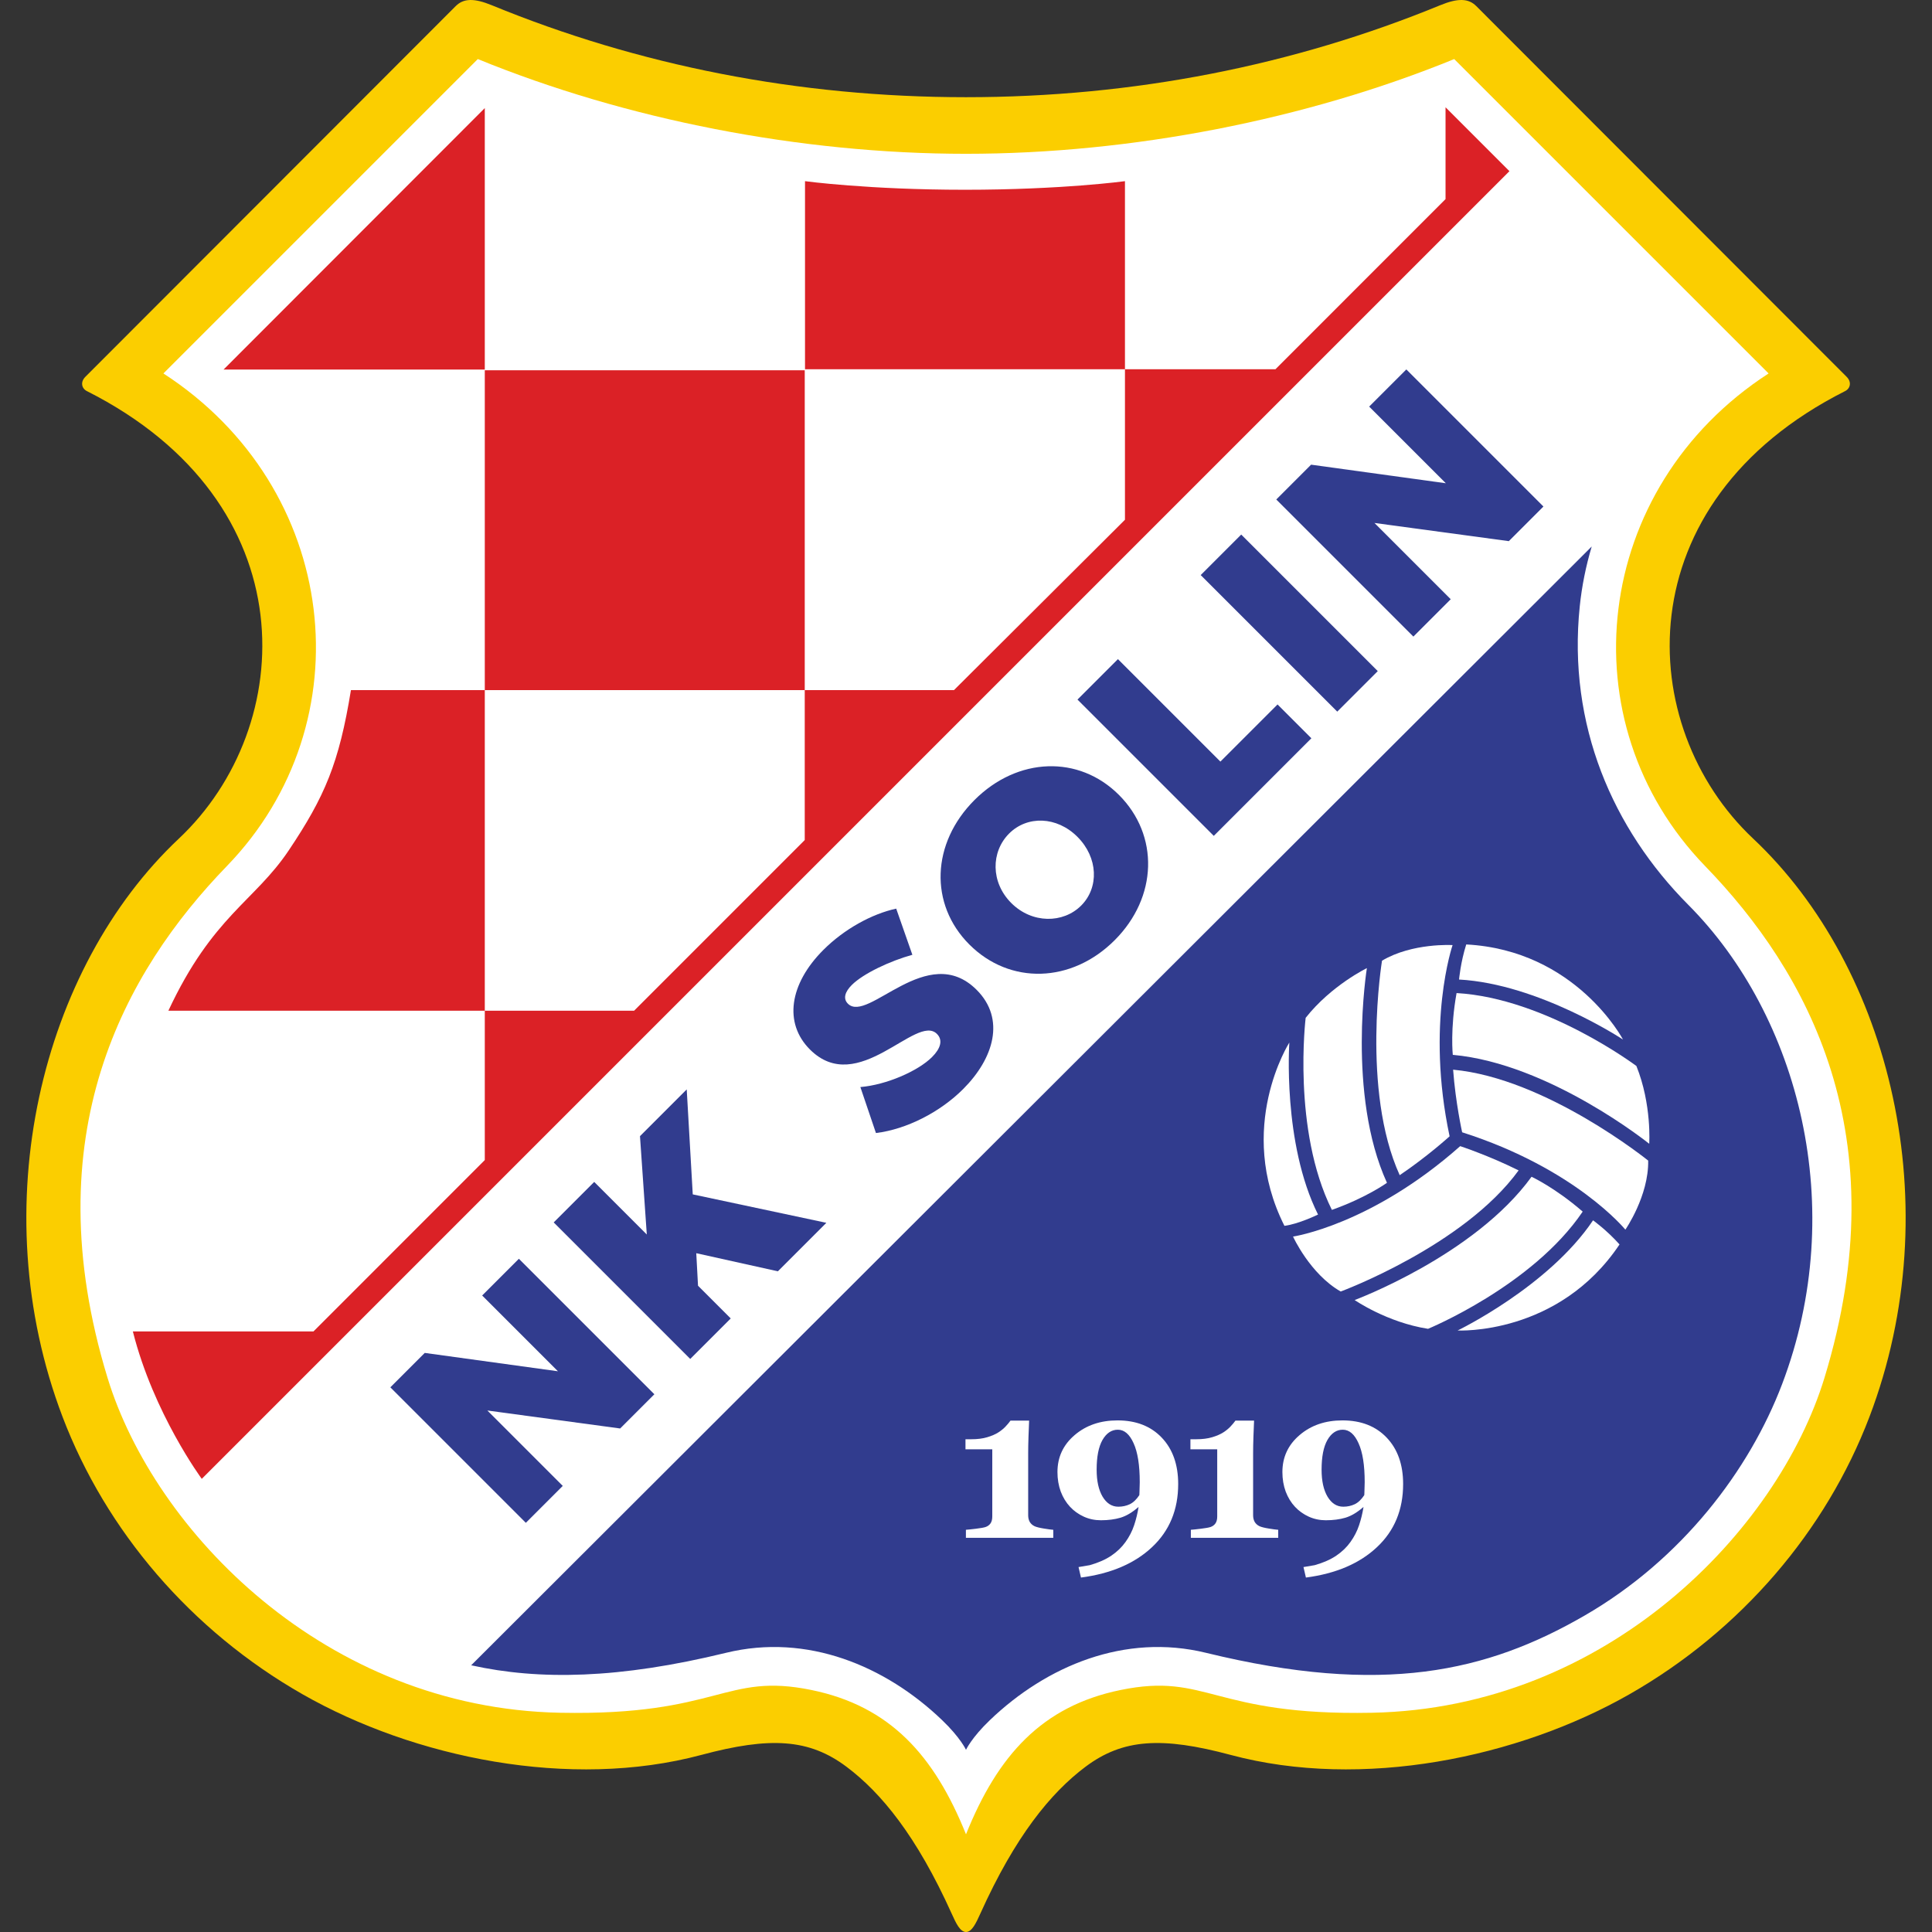
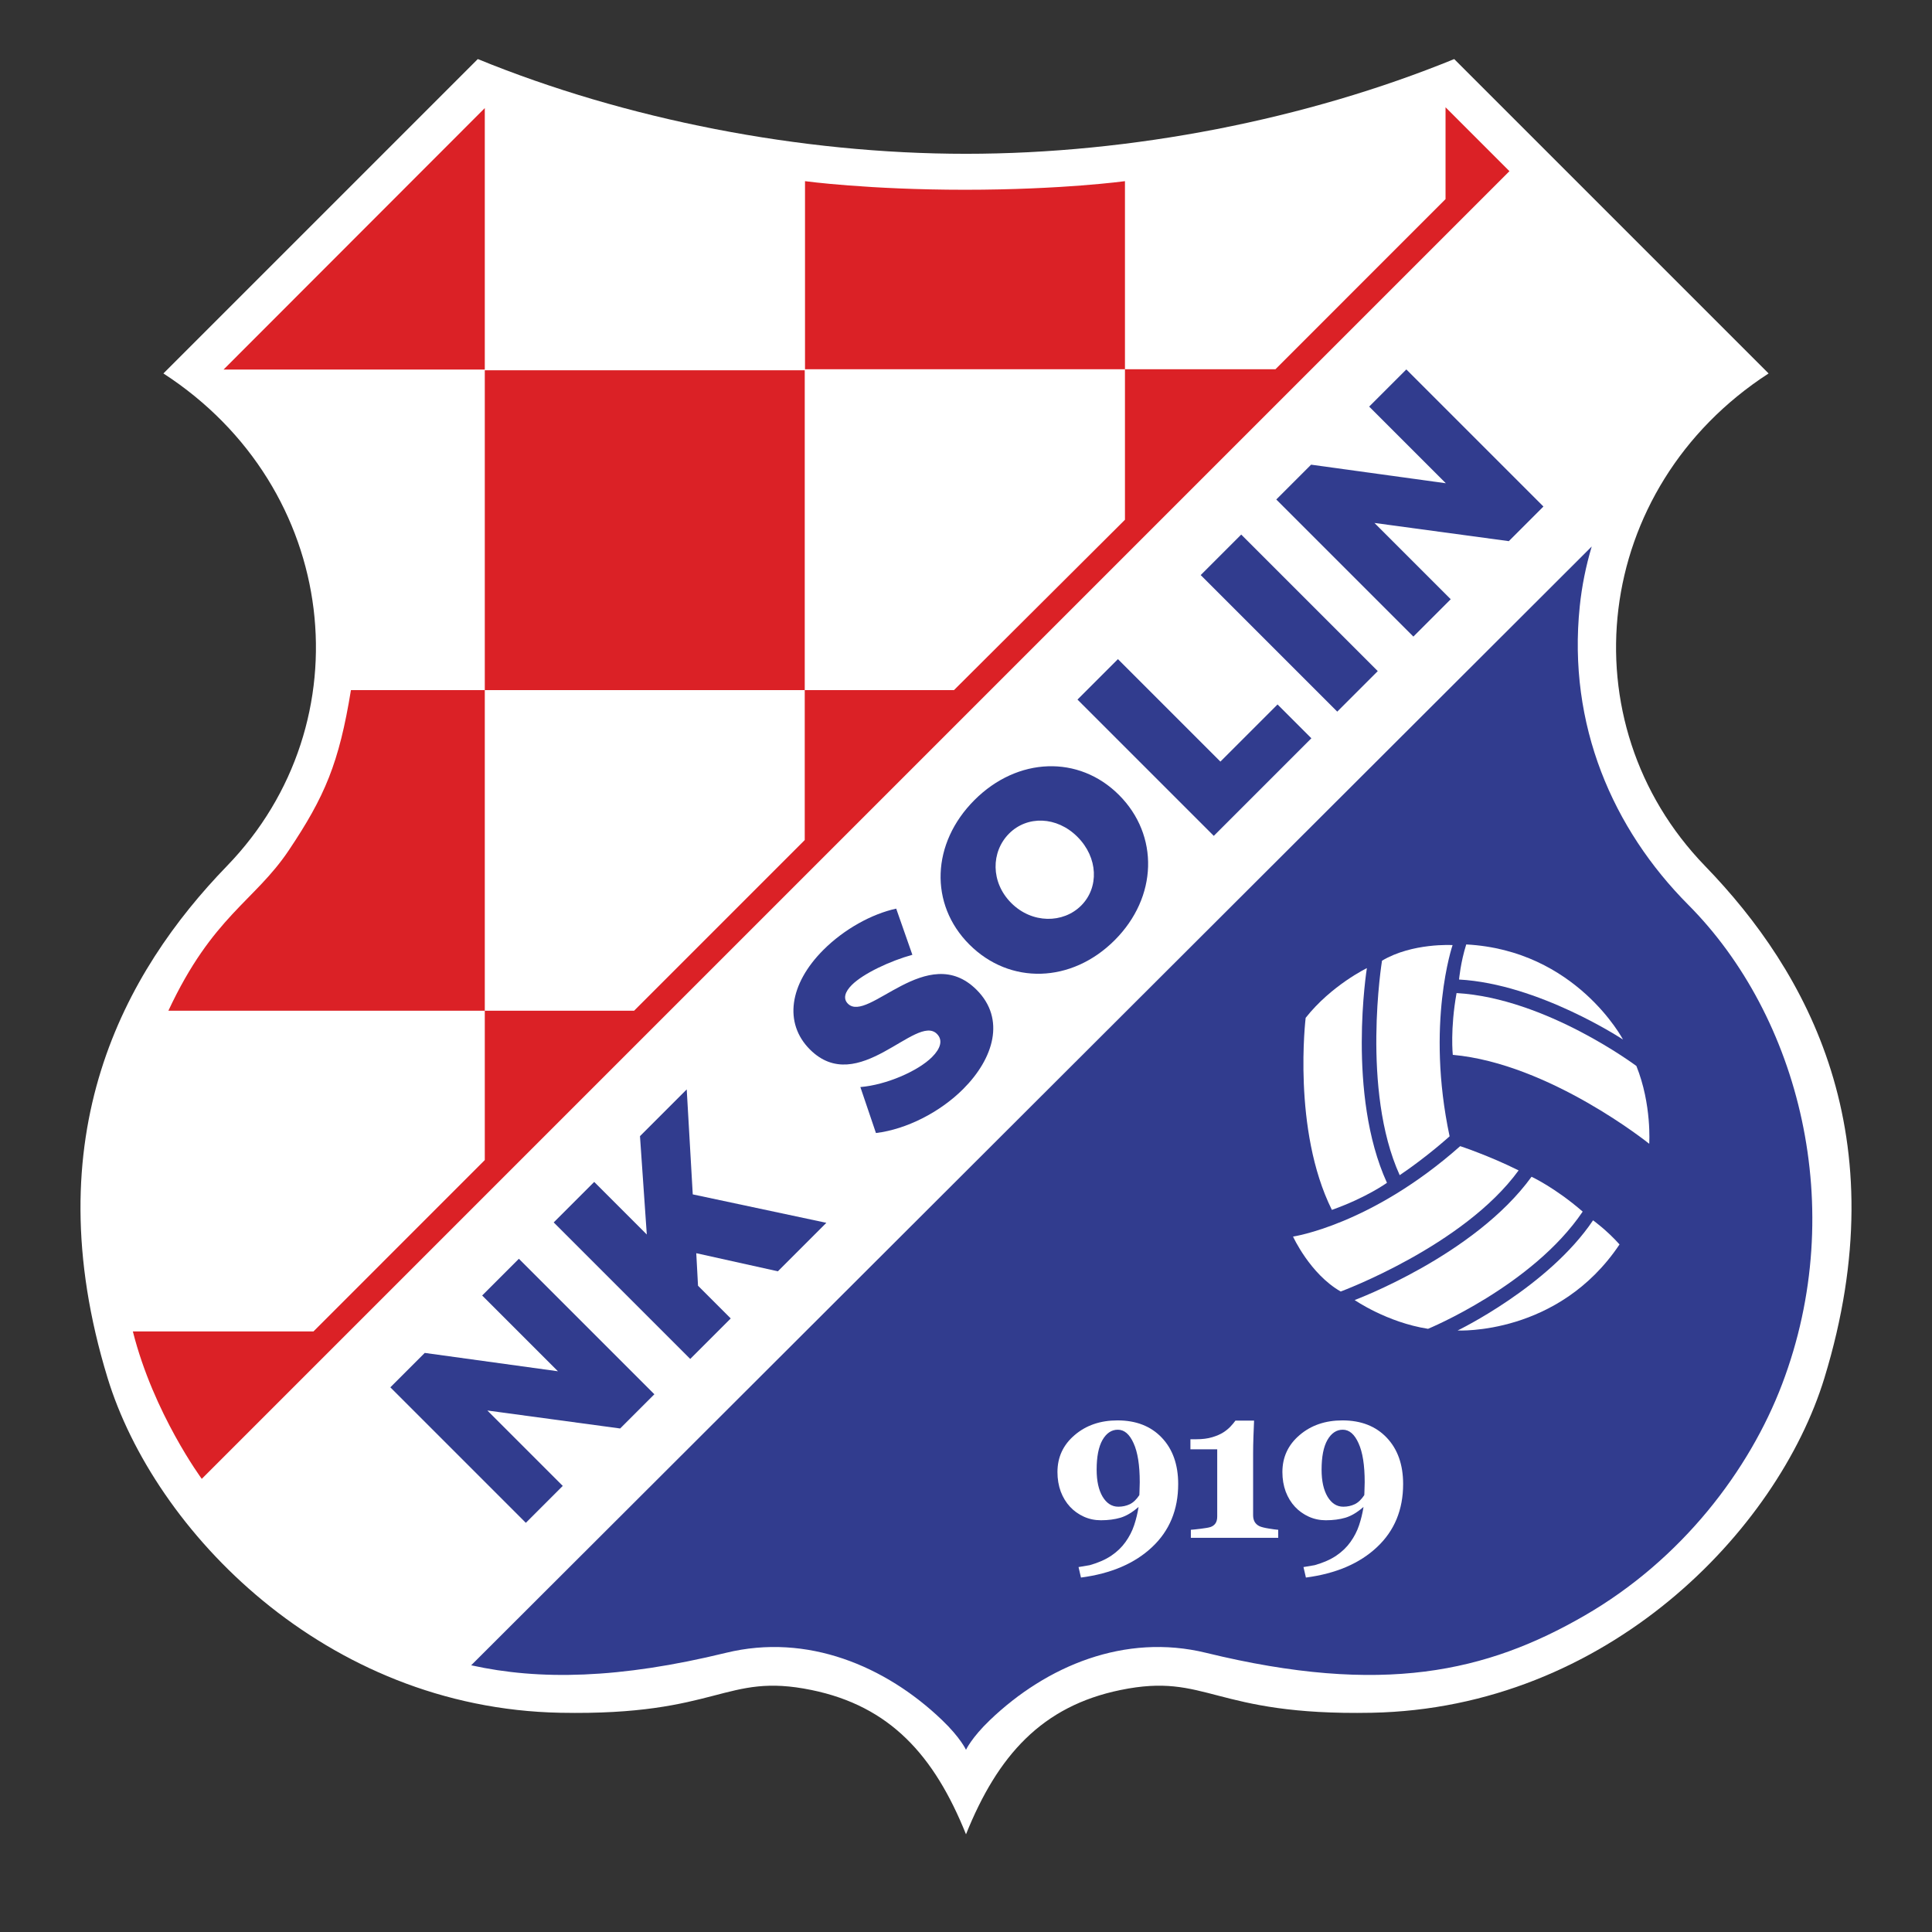
<svg xmlns="http://www.w3.org/2000/svg" xmlns:ns1="http://sodipodi.sourceforge.net/DTD/sodipodi-0.dtd" xmlns:ns2="http://www.inkscape.org/namespaces/inkscape" version="1.1" id="svg2" width="300" height="300" viewBox="0 0 300 300" ns1:docname="NK Solin Logo.svg" ns2:version="0.92.5 (2060ec1f9f, 2020-04-08)">
  <rect x="0" y="0" width="300" height="300" fill="#333333" stroke="none" />
  <defs id="defs6" />
  <ns1:namedview pagecolor="#ffffff" bordercolor="#666666" borderopacity="1" objecttolerance="10" gridtolerance="10" guidetolerance="10" ns2:pageopacity="0" ns2:pageshadow="2" ns2:window-width="1920" ns2:window-height="1017" id="namedview4" showgrid="false" ns2:zoom="0.98333332" ns2:cx="2.3155358" ns2:cy="90.259356" ns2:window-x="-8" ns2:window-y="-8" ns2:window-maximized="1" ns2:current-layer="svg2" ns2:object-paths="true" ns2:snap-intersection-paths="true" ns2:snap-smooth-nodes="true" ns2:snap-midpoints="true" ns2:snap-bbox="true" ns2:bbox-paths="true" ns2:bbox-nodes="true" ns2:snap-bbox-midpoints="true" ns2:snap-bbox-edge-midpoints="true" ns2:snap-global="true" showguides="true" ns2:guide-bbox="true" />
-   <path style="opacity:1;fill:#fbce00;fill-opacity:1;stroke:none;stroke-width:1;stroke-linecap:butt;stroke-linejoin:round;stroke-miterlimit:11;stroke-dasharray:none;stroke-opacity:1" d="m 72.973,0.002 c -0.904,0.026 -1.61,0.345 -2.21,0.945 L 13.252,58.515 c -0.81,0.811 -0.567,1.809 0.237,2.214 34.368,17.332 32.752,52.119 14.277,69.497 -21.324,20.059 -30.496,57.082 -18.052,89.784 6.731,17.688 19.931,33.179 37.248,43.065 17.316,9.886 41.57,14.887 61.943,9.428 10.688,-2.864 16.744,-2.513 22.552,1.849 5.369,4.032 10.877,10.727 16.327,22.814 0.646,1.432 1.293,2.833 2.216,2.833 0.923,0 1.57,-1.401 2.216,-2.833 5.45,-12.087 10.958,-18.782 16.327,-22.814 5.808,-4.362 11.864,-4.713 22.552,-1.849 20.373,5.459 44.626,0.458 61.943,-9.428 17.316,-9.886 30.517,-25.378 37.248,-43.065 12.444,-32.702 3.272,-69.725 -18.052,-89.784 -18.475,-17.379 -20.091,-52.165 14.277,-69.497 0.805,-0.406 1.048,-1.403 0.237,-2.214 L 229.236,0.947 c -0.599,-0.6 -1.305,-0.919 -2.21,-0.945 -0.904,-0.026 -2.007,0.241 -3.402,0.814 -22.742,9.338 -47.582,14.277 -73.625,14.277 -26.043,0 -50.883,-4.939 -73.625,-14.277 C 74.98,0.243 73.877,-0.024 72.973,0.002 Z" id="path877" ns2:connector-curvature="0" ns1:nodetypes="cccssssssszssssssscccsssc" />
  <path ns2:connector-curvature="0" style="opacity:1;fill:#ffffff;fill-opacity:1;stroke:none;stroke-width:0.5;stroke-linecap:butt;stroke-linejoin:miter;stroke-miterlimit:11;stroke-dasharray:none;stroke-opacity:1" d="M 74.191,9.172 25.373,57.988 c 27.454,17.802 31.448,54.206 9.859,76.492 -15.897,16.41 -30.059,41.777 -18.528,79.486 7.249,23.706 33.725,51.281 70.297,51.991 24.761,0.481 25.477,-6.312 39.011,-3.532 12.197,2.506 19.059,10.148 23.988,22.405 4.929,-12.257 11.791,-19.899 23.988,-22.405 13.534,-2.781 14.25,4.012 39.011,3.532 36.571,-0.71 63.048,-28.285 70.297,-51.991 11.53,-37.708 -2.631,-63.076 -18.528,-79.486 -21.589,-22.286 -17.595,-58.69 9.859,-76.492 L 225.809,9.172 C 202.88,18.545 175.746,23.882 150,23.882 c -25.746,0 -52.88,-5.338 -75.809,-14.711 z" id="path902" />
  <path style="color:#000000;font-style:normal;font-variant:normal;font-weight:normal;font-stretch:normal;font-size:medium;line-height:normal;font-family:sans-serif;font-variant-ligatures:normal;font-variant-position:normal;font-variant-caps:normal;font-variant-numeric:normal;font-variant-alternates:normal;font-feature-settings:normal;text-indent:0;text-align:start;text-decoration:none;text-decoration-line:none;text-decoration-style:solid;text-decoration-color:#000000;letter-spacing:normal;word-spacing:normal;text-transform:none;writing-mode:lr-tb;direction:ltr;text-orientation:mixed;dominant-baseline:auto;baseline-shift:baseline;text-anchor:start;white-space:normal;shape-padding:0;clip-rule:nonzero;display:inline;overflow:visible;visibility:visible;opacity:1;isolation:auto;mix-blend-mode:normal;color-interpolation:sRGB;color-interpolation-filters:linearRGB;solid-color:#000000;solid-opacity:1;vector-effect:none;fill:#313c8e;fill-opacity:1;fill-rule:nonzero;stroke:none;stroke-width:28.5;stroke-linecap:butt;stroke-linejoin:round;stroke-miterlimit:11;stroke-dasharray:none;stroke-dashoffset:0;stroke-opacity:1;color-rendering:auto;image-rendering:auto;shape-rendering:auto;text-rendering:auto;enable-background:accumulate" d="M 247.161,84.861 73.164,258.585 c 10.589,2.351 23.024,2.103 39.57,-1.937 12.594,-3.075 24.763,2.026 33.56,10.455 2.836,2.717 3.706,4.604 3.706,4.604 0,0 0.87,-1.887 3.706,-4.604 8.797,-8.429 20.966,-13.531 33.56,-10.455 27.458,6.705 43.605,2.977 58.758,-5.765 15.153,-8.743 25.624,-22.613 30.689,-35.923 10.426,-27.397 2.627,-57.191 -14.547,-74.45 -11.732,-11.79 -18.768,-27.95 -16.862,-46.358 0.323,-3.12 0.944,-6.228 1.858,-9.29 z" id="path895" ns2:connector-curvature="0" ns1:nodetypes="ccsscssssscc" />
  <path style="opacity:1;fill:#db2126;fill-opacity:1;stroke:none;stroke-width:0.1;stroke-linecap:butt;stroke-linejoin:miter;stroke-miterlimit:11;stroke-dasharray:none;stroke-opacity:1" d="m 224.463,16.657 v 14.261 l -26.414,26.42 h -23.366 v 23.37 l -26.551,26.452 h -23.172 v 23.282 l -26.499,26.504 H 75.278 v 23.188 L 48.675,206.744 H 20.63 c 3.216,12.758 10.701,22.892 10.701,22.892 L 234.386,26.58 Z M 75.278,156.947 V 107.161 H 54.493 c -1.845,11.334 -4.047,16.513 -9.661,24.893 -5.305,7.918 -11.829,10.206 -18.688,24.893 z m 0,-49.786 H 124.96 V 57.498 H 75.278 Z M 174.683,57.339 v -29.208 c 0,0 -9.8,1.335 -24.84,1.335 -15.04,0 -24.841,-1.335 -24.841,-1.335 v 29.208 z M 75.278,16.783 34.718,57.38 h 40.56 z" id="path920" ns2:connector-curvature="0" ns1:nodetypes="cccccccccccccccccccscccccccccsccccccc" />
  <path style="font-style:normal;font-variant:normal;font-weight:bold;font-stretch:normal;font-size:96px;line-height:1.25;font-family:Trueno;-inkscape-font-specification:'Trueno Bold';text-align:center;text-anchor:middle;fill:#313c8e;fill-opacity:1;stroke:none;stroke-width:0.1;stroke-linecap:butt;stroke-linejoin:miter;stroke-miterlimit:11;stroke-dasharray:none;stroke-opacity:1" ns2:connector-curvature="0" id="path952" d="m 101.611,216.501 -21.04,-21.04 -5.703,5.703 11.766,11.766 -20.68,-2.851 -5.343,5.343 21.04,21.04 5.733,-5.733 -11.706,-11.706 20.62,2.791 z" />
  <path style="font-style:normal;font-variant:normal;font-weight:bold;font-stretch:normal;font-size:96px;line-height:1.25;font-family:Trueno;-inkscape-font-specification:'Trueno Bold';text-align:center;text-anchor:middle;fill:#313c8e;fill-opacity:1;stroke:none;stroke-width:0.1;stroke-linecap:butt;stroke-linejoin:miter;stroke-miterlimit:11;stroke-dasharray:none;stroke-opacity:1" ns2:connector-curvature="0" id="path954" d="m 120.786,197.408 7.53,-7.53 -20.745,-4.415 -0.937,-16.3 -7.258,7.258 1.058,15.271 -8.165,-8.165 -6.29,6.29 21.199,21.199 6.29,-6.29 -5.08,-5.08 -0.272,-5.05 z" />
  <path style="font-style:normal;font-variant:normal;font-weight:bold;font-stretch:normal;font-size:96px;line-height:1.25;font-family:Trueno;-inkscape-font-specification:'Trueno Bold';text-align:center;text-anchor:middle;fill:#313c8e;fill-opacity:1;stroke:none;stroke-width:0.1;stroke-linecap:butt;stroke-linejoin:miter;stroke-miterlimit:11;stroke-dasharray:none;stroke-opacity:1" ns2:connector-curvature="0" id="path956" d="m 127.85,147.505 c -5.293,5.293 -6.17,11.372 -2.087,15.456 7.471,7.471 16.514,-5.626 19.72,-2.42 0.968,0.968 0.575,2.268 -0.756,3.599 -2.178,2.178 -7.108,4.325 -11.13,4.658 l 2.42,7.138 c 4.749,-0.575 9.951,-3.236 13.55,-6.836 4.749,-4.749 6.594,-10.889 2.087,-15.395 -7.652,-7.652 -16.877,5.263 -19.993,2.147 -0.786,-0.786 -0.454,-1.845 0.605,-2.904 1.784,-1.784 5.989,-3.75 9.406,-4.688 l -2.51,-7.168 c -3.781,0.817 -8.076,3.176 -11.312,6.412 z" />
  <path style="font-style:normal;font-variant:normal;font-weight:bold;font-stretch:normal;font-size:96px;line-height:1.25;font-family:Trueno;-inkscape-font-specification:'Trueno Bold';text-align:center;text-anchor:middle;fill:#313c8e;fill-opacity:1;stroke:none;stroke-width:0.1;stroke-linecap:butt;stroke-linejoin:miter;stroke-miterlimit:11;stroke-dasharray:none;stroke-opacity:1" ns2:connector-curvature="0" id="path958" d="m 151.315,124.23 c -6.688,6.688 -7.053,16.174 -0.79,22.436 6.293,6.293 15.87,6.019 22.558,-0.669 6.688,-6.688 6.932,-16.295 0.669,-22.558 -6.232,-6.232 -15.748,-5.898 -22.436,0.79 z m 5.381,5.199 c 2.797,-2.797 7.388,-2.706 10.61,0.517 3.223,3.223 3.375,7.874 0.578,10.671 -2.797,2.797 -7.631,2.827 -10.853,-0.395 -3.223,-3.223 -3.162,-7.965 -0.334,-10.793 z" />
  <path style="font-style:normal;font-variant:normal;font-weight:bold;font-stretch:normal;font-size:96px;line-height:1.25;font-family:Trueno;-inkscape-font-specification:'Trueno Bold';text-align:center;text-anchor:middle;fill:#313c8e;fill-opacity:1;stroke:none;stroke-width:0.1;stroke-linecap:butt;stroke-linejoin:miter;stroke-miterlimit:11;stroke-dasharray:none;stroke-opacity:1" ns2:connector-curvature="0" id="path960" d="m 189.501,118.261 -15.91,-15.91 -6.28,6.28 21.163,21.163 15.155,-15.155 -5.253,-5.253 z" />
  <path style="font-style:normal;font-variant:normal;font-weight:bold;font-stretch:normal;font-size:96px;line-height:1.25;font-family:Trueno;-inkscape-font-specification:'Trueno Bold';text-align:center;text-anchor:middle;fill:#313c8e;fill-opacity:1;stroke:none;stroke-width:0.1;stroke-linecap:butt;stroke-linejoin:miter;stroke-miterlimit:11;stroke-dasharray:none;stroke-opacity:1" ns2:connector-curvature="0" id="path962" d="m 213.938,104.21 -21.203,-21.203 -6.291,6.291 21.203,21.203 z" />
  <path style="font-style:normal;font-variant:normal;font-weight:bold;font-stretch:normal;font-size:96px;line-height:1.25;font-family:Trueno;-inkscape-font-specification:'Trueno Bold';text-align:center;text-anchor:middle;fill:#313c8e;fill-opacity:1;stroke:none;stroke-width:0.1;stroke-linecap:butt;stroke-linejoin:miter;stroke-miterlimit:11;stroke-dasharray:none;stroke-opacity:1" ns2:connector-curvature="0" id="path964" d="m 239.663,78.654 -21.289,-21.289 -5.77,5.77 11.905,11.905 -20.924,-2.885 -5.406,5.406 21.289,21.289 5.801,-5.801 -11.844,-11.844 20.864,2.824 z" />
-   <path ns2:connector-curvature="0" id="path1058" style="font-style:normal;font-variant:normal;font-weight:bold;font-stretch:normal;font-size:96px;line-height:1.25;font-family:Georgia;-inkscape-font-specification:'Georgia Bold';text-align:center;text-anchor:middle;fill:#ffffff;fill-opacity:1;stroke:none;stroke-width:5;stroke-linecap:butt;stroke-linejoin:miter;stroke-miterlimit:11;stroke-dasharray:none;stroke-opacity:1" d="m 163.553,238.795 h -13.567 v -1.25 q 0.493,-0.033 1.562,-0.164 1.085,-0.132 1.48,-0.263 0.493,-0.164 0.773,-0.559 0.28,-0.395 0.28,-1.085 v -10.426 h -4.161 v -1.562 h 0.904 q 1.431,0 2.467,-0.312 1.052,-0.312 1.743,-0.756 0.707,-0.46 1.151,-0.954 0.46,-0.493 0.724,-0.872 h 2.894 q -0.049,1.069 -0.099,2.5 -0.049,1.431 -0.049,2.565 v 9.637 q 0,0.592 0.247,1.036 0.263,0.428 0.74,0.658 0.428,0.197 1.431,0.362 1.003,0.164 1.48,0.197 z" />
  <path ns2:connector-curvature="0" id="path1060" style="font-style:normal;font-variant:normal;font-weight:bold;font-stretch:normal;font-size:96px;line-height:1.25;font-family:Georgia;-inkscape-font-specification:'Georgia Bold';text-align:center;text-anchor:middle;fill:#ffffff;fill-opacity:1;stroke:none;stroke-width:5;stroke-linecap:butt;stroke-linejoin:miter;stroke-miterlimit:11;stroke-dasharray:none;stroke-opacity:1" d="m 182.948,230.441 q 0,5.986 -4.045,9.785 -4.045,3.815 -11.051,4.736 l -0.378,-1.628 1.743,-0.296 q 2.023,-0.576 3.355,-1.48 1.332,-0.904 2.187,-2.105 0.888,-1.233 1.348,-2.615 0.46,-1.381 0.691,-2.845 -1.447,1.266 -2.812,1.677 -1.349,0.395 -3.042,0.395 -1.414,0 -2.648,-0.559 -1.233,-0.559 -2.138,-1.529 -0.921,-0.987 -1.447,-2.368 -0.51,-1.398 -0.51,-3.026 0,-3.47 2.664,-5.739 2.664,-2.286 6.66,-2.286 4.325,0 6.874,2.681 2.549,2.681 2.549,7.203 z m -6.002,0.904 q 0,-0.23 0.017,-0.559 0.017,-0.329 0.017,-0.641 0,-3.947 -0.954,-6.035 -0.937,-2.105 -2.45,-2.105 -1.464,0 -2.385,1.595 -0.904,1.595 -0.904,4.605 0,2.631 0.921,4.193 0.937,1.562 2.45,1.562 0.954,0 1.76,-0.378 0.806,-0.378 1.496,-1.414 0,-0.082 0.017,-0.28 0.017,-0.214 0.017,-0.543 z" />
  <path ns2:connector-curvature="0" id="path1062" style="font-style:normal;font-variant:normal;font-weight:bold;font-stretch:normal;font-size:96px;line-height:1.25;font-family:Georgia;-inkscape-font-specification:'Georgia Bold';text-align:center;text-anchor:middle;fill:#ffffff;fill-opacity:1;stroke:none;stroke-width:5;stroke-linecap:butt;stroke-linejoin:miter;stroke-miterlimit:11;stroke-dasharray:none;stroke-opacity:1" d="m 198.482,238.795 h -13.567 v -1.25 q 0.493,-0.033 1.562,-0.164 1.085,-0.132 1.48,-0.263 0.493,-0.164 0.773,-0.559 0.28,-0.395 0.28,-1.085 v -10.426 h -4.161 v -1.562 h 0.904 q 1.431,0 2.467,-0.312 1.052,-0.312 1.743,-0.756 0.707,-0.46 1.151,-0.954 0.46,-0.493 0.724,-0.872 h 2.894 q -0.049,1.069 -0.099,2.5 -0.049,1.431 -0.049,2.565 v 9.637 q 0,0.592 0.247,1.036 0.263,0.428 0.74,0.658 0.428,0.197 1.431,0.362 1.003,0.164 1.48,0.197 z" />
  <path ns2:connector-curvature="0" id="path1064" style="font-style:normal;font-variant:normal;font-weight:bold;font-stretch:normal;font-size:96px;line-height:1.25;font-family:Georgia;-inkscape-font-specification:'Georgia Bold';text-align:center;text-anchor:middle;fill:#ffffff;fill-opacity:1;stroke:none;stroke-width:5;stroke-linecap:butt;stroke-linejoin:miter;stroke-miterlimit:11;stroke-dasharray:none;stroke-opacity:1" d="m 217.877,230.441 q 0,5.986 -4.045,9.785 -4.045,3.815 -11.051,4.736 l -0.378,-1.628 1.743,-0.296 q 2.023,-0.576 3.355,-1.48 1.332,-0.904 2.187,-2.105 0.888,-1.233 1.348,-2.615 0.46,-1.381 0.691,-2.845 -1.447,1.266 -2.812,1.677 -1.348,0.395 -3.042,0.395 -1.414,0 -2.648,-0.559 -1.233,-0.559 -2.138,-1.529 -0.921,-0.987 -1.447,-2.368 -0.51,-1.398 -0.51,-3.026 0,-3.47 2.664,-5.739 2.664,-2.286 6.66,-2.286 4.325,0 6.874,2.681 2.549,2.681 2.549,7.203 z m -6.002,0.904 q 0,-0.23 0.017,-0.559 0.017,-0.329 0.017,-0.641 0,-3.947 -0.954,-6.035 -0.937,-2.105 -2.45,-2.105 -1.464,0 -2.385,1.595 -0.904,1.595 -0.904,4.605 0,2.631 0.921,4.193 0.937,1.562 2.45,1.562 0.954,0 1.76,-0.378 0.806,-0.378 1.496,-1.414 0,-0.082 0.017,-0.28 0.017,-0.214 0.017,-0.543 z" />
-   <path style="opacity:1;fill:#ffffff;fill-opacity:1;stroke:none;stroke-width:0.5;stroke-linecap:butt;stroke-linejoin:miter;stroke-miterlimit:11;stroke-dasharray:none;stroke-opacity:1" d="m 199.445,190.347 c 2.203,-0.274 5.219,-1.753 5.219,-1.753 -5.554,-11.108 -4.455,-26.708 -4.455,-26.708 0,0 -8.434,13.203 -0.764,28.461 z" id="path840" ns2:connector-curvature="0" ns1:nodetypes="cccc" />
  <path style="opacity:1;fill:#ffffff;fill-opacity:1;stroke:none;stroke-width:0.5;stroke-linecap:butt;stroke-linejoin:miter;stroke-miterlimit:11;stroke-dasharray:none;stroke-opacity:1" d="m 206.814,187.87 c 5.368,-1.901 8.553,-4.204 8.553,-4.204 -6.273,-13.733 -3.118,-33.336 -3.118,-33.336 0,0 -5.499,2.655 -9.506,7.716 0,0 -2.118,17.373 4.07,29.824 z" id="path842" ns2:connector-curvature="0" ns1:nodetypes="ccccc" />
  <path style="opacity:1;fill:#ffffff;fill-opacity:1;stroke:none;stroke-width:0.5;stroke-linecap:butt;stroke-linejoin:miter;stroke-miterlimit:11;stroke-dasharray:none;stroke-opacity:1" d="m 217.345,182.48 c 4.27,-2.873 7.749,-6.036 7.749,-6.036 -3.723,-17.491 0.463,-29.692 0.463,-29.692 0,0 -6.246,-0.379 -10.959,2.423 0,0 -3.263,20.073 2.747,33.305 z" id="path844" ns2:connector-curvature="0" ns1:nodetypes="ccccc" />
  <path ns1:nodetypes="cccc" ns2:connector-curvature="0" id="path846" d="m 227.676,146.654 c -0.881,2.771 -1.115,5.447 -1.115,5.447 12.401,0.68 25.457,9.319 25.457,9.319 0,0 -7.289,-13.868 -24.342,-14.767 z" style="opacity:1;fill:#ffffff;fill-opacity:1;stroke:none;stroke-width:0.5;stroke-linecap:butt;stroke-linejoin:miter;stroke-miterlimit:11;stroke-dasharray:none;stroke-opacity:1" />
  <path ns1:nodetypes="ccccc" ns2:connector-curvature="0" id="path848" d="m 226.175,154.203 c -1.009,5.605 -0.587,9.592 -0.587,9.592 15.037,1.356 30.501,13.81 30.501,13.81 0,0 0.418,-6.092 -1.992,-12.08 0,0 -14.041,-10.527 -27.922,-11.322 z" style="opacity:1;fill:#ffffff;fill-opacity:1;stroke:none;stroke-width:0.5;stroke-linecap:butt;stroke-linejoin:miter;stroke-miterlimit:11;stroke-dasharray:none;stroke-opacity:1" />
-   <path ns1:nodetypes="ccccc" ns2:connector-curvature="0" id="path850" d="m 225.639,166.099 c 0.38,5.133 1.403,9.722 1.403,9.722 17.613,5.617 25.344,15.12 25.344,15.12 0,0 3.641,-5.242 3.543,-10.725 0,0 -15.819,-12.781 -30.29,-14.118 z" style="opacity:1;fill:#ffffff;fill-opacity:1;stroke:none;stroke-width:0.5;stroke-linecap:butt;stroke-linejoin:miter;stroke-miterlimit:11;stroke-dasharray:none;stroke-opacity:1" />
  <path style="opacity:1;fill:#ffffff;fill-opacity:1;stroke:none;stroke-width:0.5;stroke-linecap:butt;stroke-linejoin:miter;stroke-miterlimit:11;stroke-dasharray:none;stroke-opacity:1" d="m 251.479,193.235 c -1.93,-2.175 -4.11,-3.745 -4.11,-3.745 -6.928,10.308 -21.03,17.107 -21.03,17.107 0,0 15.645,0.831 25.141,-13.362 z" id="path860" ns2:connector-curvature="0" ns1:nodetypes="cccc" />
  <path style="opacity:1;fill:#ffffff;fill-opacity:1;stroke:none;stroke-width:0.5;stroke-linecap:butt;stroke-linejoin:miter;stroke-miterlimit:11;stroke-dasharray:none;stroke-opacity:1" d="m 245.759,188.138 c -4.3,-3.734 -7.942,-5.411 -7.942,-5.411 -8.857,12.227 -27.469,19.143 -27.469,19.143 0,0 5.021,3.476 11.399,4.468 0,0 16.228,-6.68 24.012,-18.2 z" id="path862" ns2:connector-curvature="0" ns1:nodetypes="ccccc" />
  <path style="opacity:1;fill:#ffffff;fill-opacity:1;stroke:none;stroke-width:0.5;stroke-linecap:butt;stroke-linejoin:miter;stroke-miterlimit:11;stroke-dasharray:none;stroke-opacity:1" d="m 235.811,181.741 c -4.605,-2.299 -9.072,-3.768 -9.072,-3.768 -13.837,12.261 -25.957,14.042 -25.957,14.042 0,0 2.641,5.81 7.403,8.531 0,0 19.074,-7.054 27.625,-18.805 z" id="path864" ns2:connector-curvature="0" ns1:nodetypes="ccccc" />
</svg>